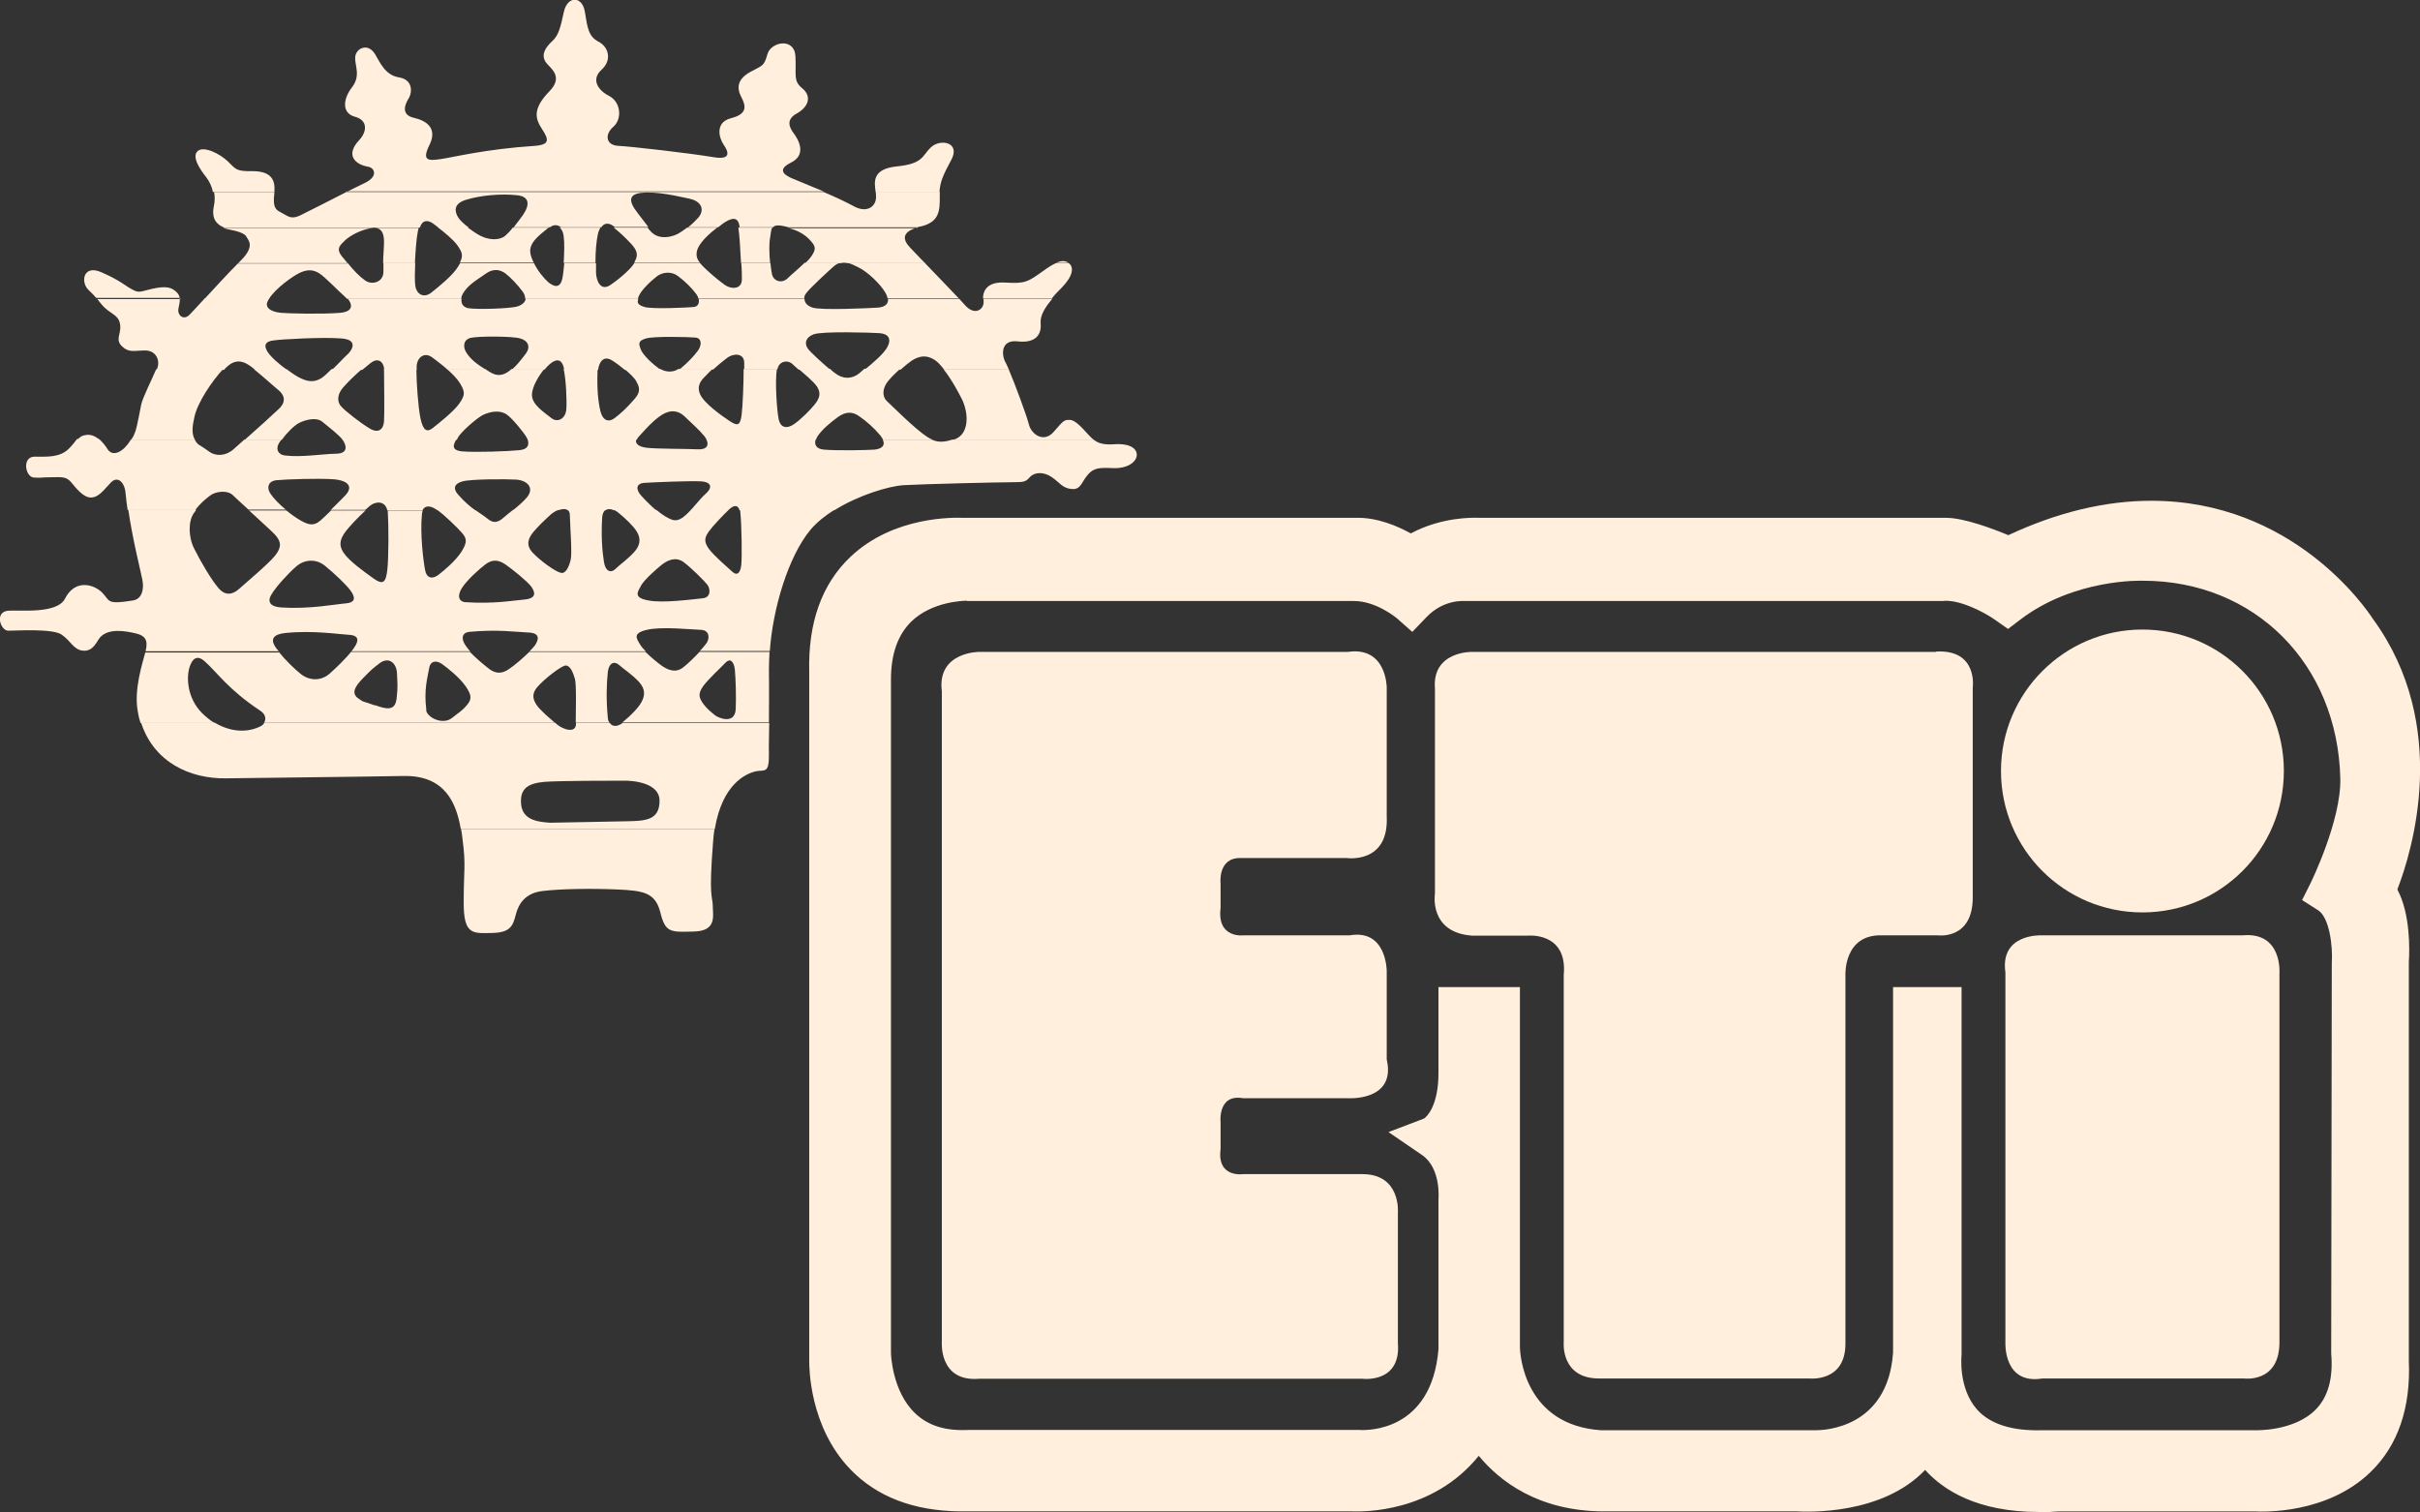
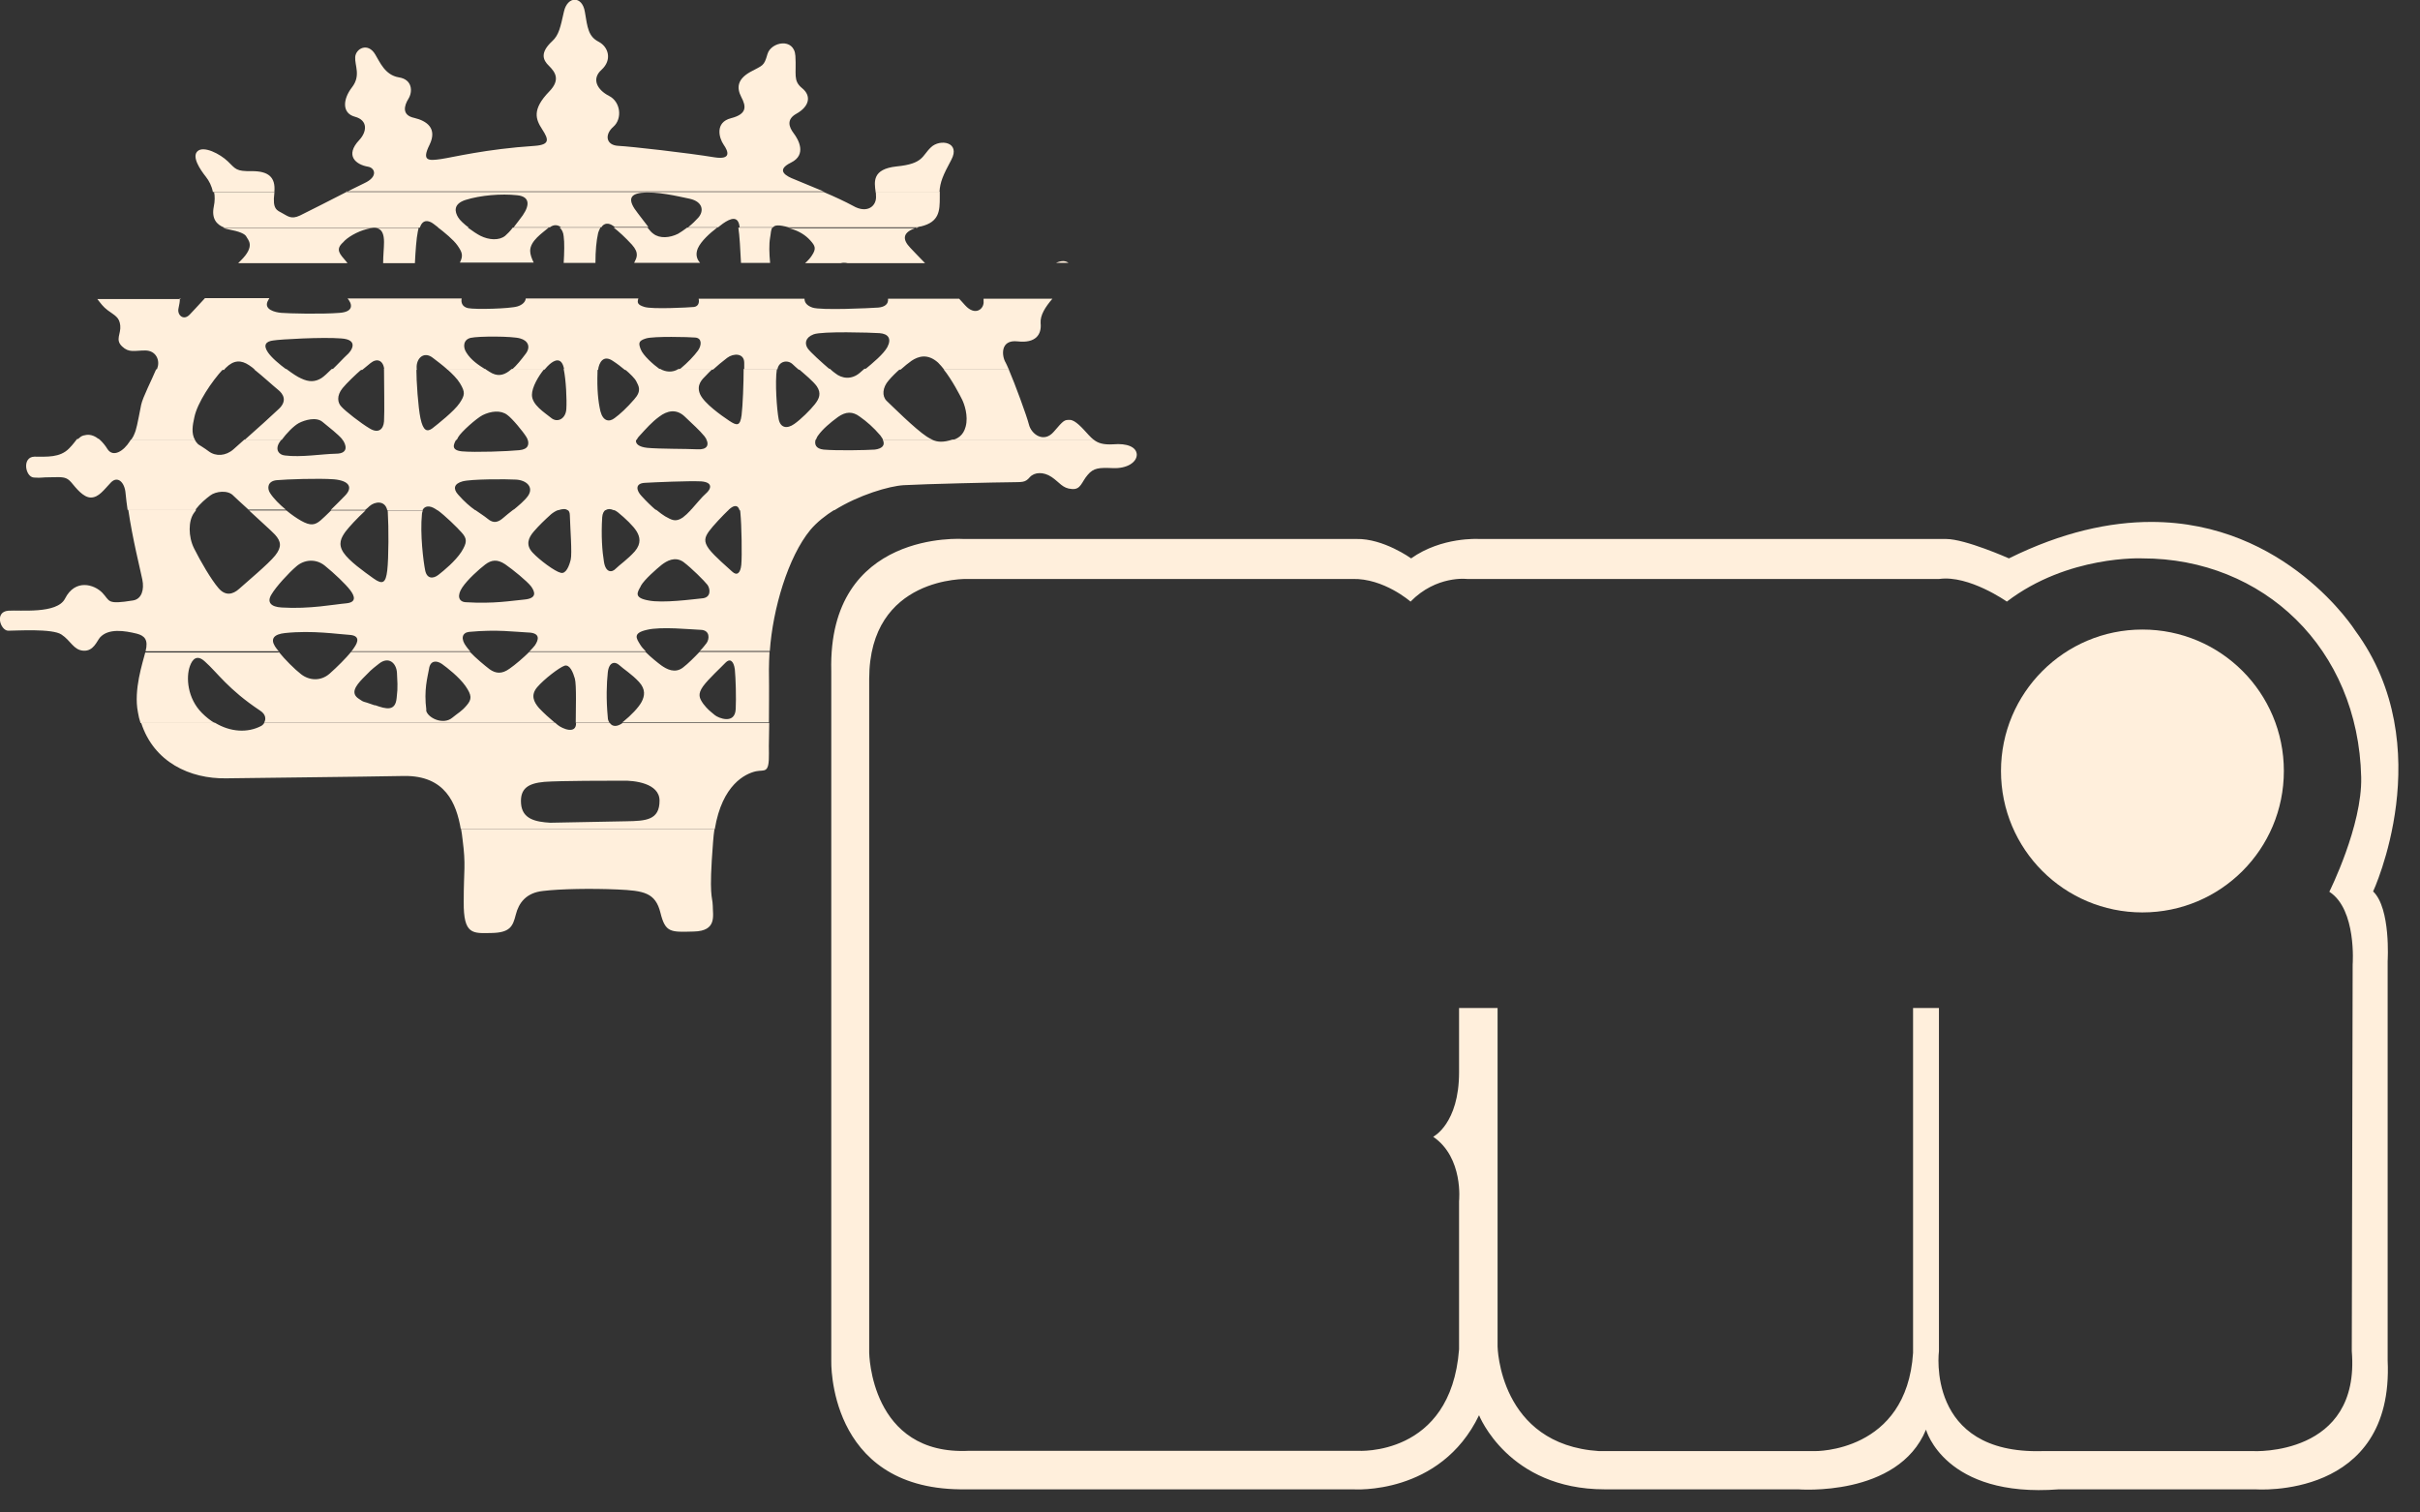
<svg xmlns="http://www.w3.org/2000/svg" id="uuid-abe842a9-05c0-4b55-b140-fb4b0a0dce2c" data-name="Layer 2" viewBox="0 0 82.3 51.42">
  <rect x="0" y="0" width="82.3" height="51.42" fill="#333333" stroke="none" />
  <defs>
    <style>
      .uuid-ffb199a5-bfe6-455a-ba2e-ecbb2e58e0bc {
        fill-rule: evenodd;
      }

      .uuid-ffb199a5-bfe6-455a-ba2e-ecbb2e58e0bc, .uuid-65cbd47f-5075-4974-8fe8-fec1bba3d77f {
        fill: #ffefdc;
      }
    </style>
  </defs>
  <g id="uuid-1d830507-e733-4bc2-8060-fea93c871626" data-name="Layer 1">
    <g>
      <path class="uuid-ffb199a5-bfe6-455a-ba2e-ecbb2e58e0bc" d="M24.3,28.18c-.02.14-.04.3-.05.46-.15,1.9-.02,1.81-.01,2.16,0,.34.15.86-.64.88-.79.02-.97.05-1.14-.64-.17-.68-.56-.75-1.46-.79-.9-.04-1.95-.02-2.53.05-.58.06-.83.41-.93.81-.1.4-.2.61-.83.62-.63.01-.95.07-.94-1.06,0-1.13.08-1.21-.04-2.13-.01-.11-.03-.23-.05-.35h8.64Z" />
      <path class="uuid-ffb199a5-bfe6-455a-ba2e-ecbb2e58e0bc" d="M7.31,24.58c.53.32,1.11.35,1.57.11.04-.02.08-.06.11-.11h9.89s.05.04.08.07c.17.14.64.33.63-.06,0,0,0,0,0,0h1.15c.09.13.25.13.43,0h4.99c0,.39-.02.71-.01,1.03.01.71-.14.55-.44.61-.36.08-1.15.45-1.4,1.96h-8.64c-.15-.86-.52-1.82-1.93-1.8-1.61.03-4.71.06-6.05.08-1.23.02-2.46-.55-2.89-1.89h2.52ZM21.3,27.93c.67-.01,1.13-.04,1.13-.7,0-.6-.87-.69-1.25-.68-.39,0-2.15,0-2.67.04-.53.05-.83.21-.79.74.04.53.5.62.99.65l2.59-.05h0Z" />
      <path class="uuid-ffb199a5-bfe6-455a-ba2e-ecbb2e58e0bc" d="M9.48,22.17c.21.26.54.59.76.76.27.21.66.25.97-.02.26-.23.55-.52.73-.74h4.04c.21.22.5.46.67.59.21.15.42.17.68-.02.19-.13.48-.38.67-.57h3.95c.18.18.43.38.54.46.17.12.46.29.74.07.17-.13.39-.35.56-.53h2.38c-.01.21-.02.41-.02.59.01.8,0,1.36,0,1.81h-4.99s.03-.02.04-.03c.26-.21.52-.48.62-.67.1-.19.15-.42-.09-.68-.24-.26-.53-.44-.67-.57-.14-.13-.35-.12-.39.25-.04.37-.06.9,0,1.53,0,.08.03.14.06.18h-1.15c0-.4.03-1.29-.03-1.5-.06-.21-.17-.49-.35-.44-.18.06-.7.46-.93.73-.23.27-.12.5.06.71.17.18.35.34.54.5h-9.89c.07-.11.07-.28-.13-.41-1.1-.73-1.46-1.3-1.88-1.67-.28-.26-.43-.07-.51.15-.14.38-.09,1.1.41,1.6.14.14.28.25.43.34h-2.52c-.04-.12-.07-.24-.09-.37-.15-.76.16-1.67.25-2.03,0,0,0,0,0,0h4.53ZM24.31,24.32c.12.1.68.33.71-.2.02-.39,0-1.06-.03-1.36-.04-.29-.17-.38-.32-.22-.15.16-.57.54-.76.8-.19.27-.13.4.01.6.15.19.21.23.39.38h0ZM14.49,24.15c.04.26.58.52.89.26.22-.18.31-.21.49-.42.18-.21.18-.34-.04-.66-.22-.31-.62-.62-.8-.75-.19-.13-.4-.12-.44.17-.05.29-.18.71-.09,1.4h0ZM12.75,23.98c.39.14.7.22.74-.25.01-.19.05-.21.01-.85-.02-.33-.28-.57-.61-.31-.32.25-.27.22-.55.5-.25.26-.43.51-.13.7.23.15.02.03.54.22h0Z" />
      <path class="uuid-ffb199a5-bfe6-455a-ba2e-ecbb2e58e0bc" d="M6.66,17.36s-.04.05-.06.08c-.2.27-.2.81,0,1.21.22.44.58,1.06.83,1.35.23.27.48.23.71.02.23-.21.99-.84,1.22-1.13.23-.29.2-.48-.01-.71-.13-.14-.54-.5-.88-.82h1.27c.18.15.36.27.5.35.32.18.47.15.66-.01.08-.07.22-.2.36-.34h1.17c-.31.29-.54.54-.68.72-.15.21-.26.42-.07.71.19.29.7.65,1.02.88.32.23.42.15.47-.27.05-.42.05-1.5.02-1.95,0-.03,0-.06-.01-.09h1.2s-.03.08-.03.12c-.07.68.05,1.63.11,1.92.06.29.27.29.45.15.18-.14.57-.46.78-.78.2-.32.2-.45.01-.66-.17-.19-.57-.58-.82-.76h1.29c.17.12.3.2.41.29.21.18.37.12.55-.04.08-.07.19-.16.32-.26h1.54c-.1.04-.19.1-.25.15-.21.19-.41.38-.59.59-.18.21-.28.45-.04.71.24.26.77.65.96.69.18.05.29-.24.34-.45.05-.21-.02-1.11-.03-1.5,0-.1-.03-.16-.08-.19h1.3c-.07.04-.11.13-.12.25-.04.63,0,1.16.06,1.52.06.37.27.37.4.23.13-.13.41-.32.65-.59.23-.27.17-.5.06-.68-.11-.18-.38-.44-.64-.65-.04-.03-.09-.06-.13-.08h1.44c.12.1.22.17.3.22.22.12.35.21.6.04.08-.06.18-.15.28-.26h1.28c-.19.18-.54.55-.67.73-.14.2-.19.34,0,.6.2.26.63.62.79.77.16.15.28.06.31-.23.03-.3.01-1.37-.03-1.76,0-.05-.01-.09-.02-.12h3.23c-.32.2-.61.43-.83.69-.76.92-1.28,2.69-1.38,4.12h-2.38c.11-.11.19-.22.23-.27.1-.14.12-.44-.2-.45-.32-.01-1.34-.12-1.83,0-.49.11-.36.29-.23.5.04.07.11.15.19.23h-3.95c.08-.08.14-.15.18-.2.13-.19.2-.43-.24-.44-.45-.02-1.03-.11-2-.02-.24.03-.29.24-.09.5.04.05.08.11.13.16h-4.04s.07-.08.09-.12c.15-.21.2-.42-.17-.44-.37-.02-1.24-.16-2.18-.06-.37.04-.5.19-.34.45.03.05.08.11.13.17h-4.53c.1-.39-.03-.53-.3-.6-.41-.1-.96-.19-1.25.13-.11.13-.22.47-.56.45-.34-.02-.43-.34-.75-.55-.31-.21-1.54-.13-1.81-.13-.26,0-.48-.64,0-.68.39-.03,1.66.12,1.93-.41.35-.69,1-.48,1.27-.2.27.28.13.41,1.05.26.29-.05.38-.37.31-.71-.07-.35-.33-1.36-.48-2.39h2.3ZM21.79,19.94c-.12.21-.24.39.26.48.49.1,1.51-.04,1.82-.07.32-.02.29-.32.19-.46-.11-.14-.54-.57-.82-.78-.29-.2-.57-.03-.74.1-.16.13-.59.5-.71.72h0ZM17.83,20.39c.45-.04.36-.27.23-.45-.14-.18-.62-.57-.88-.75-.27-.18-.47-.15-.68.01-.21.16-.6.51-.78.78-.18.27-.13.48.11.5.98.06,1.55-.05,2-.09h0ZM11.76,20.52c.37-.03.31-.24.15-.45-.16-.21-.54-.57-.86-.83-.32-.26-.72-.2-.97.02-.26.22-.7.7-.85.96-.16.26-.02.42.35.44.95.06,1.81-.11,2.18-.14h0Z" />
      <path class="uuid-ffb199a5-bfe6-455a-ba2e-ecbb2e58e0bc" d="M3.39,14.95c.1.09.19.2.27.33.19.28.54.07.76-.28.01-.02.02-.03.03-.05h2.17c.03.06.07.11.12.16,0,0,.23.14.36.24.24.18.58.16.84-.07.06-.05.2-.18.37-.33h1.26s-.05.07-.07.1c-.15.24-.02.42.19.44.55.07,1.26-.05,1.73-.06.46,0,.35-.32.22-.49h3.88c-.1.18-.19.37.19.41.45.04,1.55,0,1.95-.04.32-.03.34-.21.28-.38h3.7c-.06.16.09.27.37.3.42.04,1.32.03,1.71.05.33.02.4-.15.3-.34h3.72c-.05.17,0,.32.27.35.45.04,1.45.02,1.74,0,.24-.03.37-.14.27-.34h1.67c.19.09.39.1.7,0h4.8c.15.12.33.18.67.16.47-.04.79.09.8.35,0,.26-.33.48-.81.46-.47-.02-.66-.01-.86.23-.21.24-.23.51-.54.48-.32-.02-.42-.23-.69-.41-.27-.18-.58-.17-.74.01-.16.19-.26.16-.63.17-.37,0-2.98.06-3.66.1-.49.03-1.52.33-2.35.85h-3.23c-.07-.23-.24-.13-.35-.03-.01,0-.02.02-.03.03h-1.28c.19-.21.39-.46.51-.56.19-.16.26-.39-.16-.42-.42-.02-1.56.03-1.91.05-.35.02-.28.27-.12.44.17.19.35.36.5.49h-1.44c-.11-.05-.2-.05-.27,0h-1.3c-.07-.06-.19-.04-.31,0h-1.54c.18-.15.39-.32.51-.49.2-.3-.06-.53-.41-.55-.34-.02-1.53-.02-1.82.06-.29.08-.33.25-.15.45.22.25.41.41.58.53h-1.29s-.04-.03-.06-.04c-.2-.13-.37-.11-.44.04h-1.2c-.08-.35-.43-.29-.6-.14-.05.05-.1.09-.15.13h-1.17c.17-.16.35-.35.49-.49.26-.27.15-.5-.38-.55-.53-.04-1.63,0-1.95.03-.31.03-.33.27-.23.43.12.19.33.4.54.57h-1.27c-.23-.21-.43-.39-.51-.47-.19-.21-.61-.15-.79-.01-.16.12-.33.26-.51.49h-2.3c-.03-.19-.05-.38-.07-.57-.03-.37-.27-.6-.5-.36-.23.24-.41.51-.68.51-.26,0-.51-.33-.67-.52-.16-.18-.27-.18-.66-.17-.4,0-.31.03-.61.01-.29-.02-.41-.7.02-.71.42,0,.87.04,1.18-.28.14-.14.21-.25.27-.32h.74Z" />
      <path class="uuid-ffb199a5-bfe6-455a-ba2e-ecbb2e58e0bc" d="M7.59,12.55c-.39.42-.88,1.15-.98,1.64-.06.27-.11.54.02.77h-2.17c.04-.07.08-.12.1-.18.08-.17.11-.35.24-1.01.05-.25.37-.87.51-1.21h2.29ZM9.74,12.55c.2.15.38.27.5.32.27.13.48.12.69-.01.08-.05.22-.18.35-.31h1.03c-.24.21-.51.47-.66.65-.21.26-.17.5-.04.63.13.15.67.57.96.74.29.18.47.04.49-.24.02-.29,0-1.37,0-1.74,0-.02,0-.03,0-.05h1.1c0,.43.06,1.31.14,1.69.09.42.22.47.4.34.18-.14.75-.59.93-.86.18-.27.2-.37.01-.68-.09-.15-.26-.32-.44-.48h1.3s.09.06.14.09c.27.18.48.12.66-.01.03-.02.06-.05.1-.08h1.11c-.2.24-.42.62-.42.88,0,.34.43.6.65.78.21.18.5.04.52-.3.02-.32-.01-.99-.09-1.36h1.15s0,.07,0,.1c-.02.58.02,1,.1,1.34.09.34.3.37.48.23.18-.13.42-.35.67-.64.26-.29.15-.45.07-.61-.05-.1-.2-.25-.4-.42h1.22c.17.1.41.13.61,0h1.16c-.09.09-.17.16-.22.22-.13.13-.34.32-.2.64.14.31.72.72.99.9.27.18.37.18.42-.19.04-.31.07-1.11.07-1.57h1.13c-.07.45,0,1.39.06,1.7.06.31.29.34.53.17.23-.16.55-.48.7-.67.15-.19.23-.37.07-.61-.12-.17-.41-.41-.63-.6h1.07c.07.07.14.12.18.15.23.19.56.23.84-.01.05-.04.1-.09.16-.14h1.22c-.15.13-.29.27-.4.4-.21.24-.23.53-.07.69.16.15.97.96,1.37,1.22.06.04.12.07.18.1h-1.67s-.05-.09-.09-.14c-.24-.28-.46-.47-.7-.64-.24-.18-.47-.18-.74.01-.26.19-.52.41-.67.62-.04.05-.06.1-.08.15h-3.72s-.04-.07-.07-.11c-.19-.23-.38-.39-.67-.67-.29-.28-.61-.2-.87,0-.26.19-.44.4-.67.65-.05.05-.08.1-.1.14h-3.7s-.03-.07-.05-.1c-.11-.18-.48-.63-.65-.75-.22-.17-.56-.13-.84.01-.21.11-.73.57-.83.75-.01.03-.03.06-.05.09h-3.88s0-.01-.01-.02c-.13-.16-.45-.41-.67-.59-.21-.18-.6-.07-.81.04-.18.1-.42.35-.58.57h-1.26c.4-.35.97-.87,1.17-1.06.28-.27.15-.5-.04-.65-.15-.12-.52-.46-.81-.69h1.08ZM34.3,12.55c.22.51.62,1.6.69,1.88.08.34.51.65.85.25.34-.4.36-.4.54-.4.19,0,.43.28.64.51.06.07.12.12.18.17h-4.8s0,0,.01,0c.14-.04.35-.14.43-.45.1-.37-.05-.78-.12-.92-.07-.14-.34-.67-.63-1.03h2.2ZM2.64,14.95c.08-.09.14-.14.3-.16.16-.02.31.05.44.16h-.74Z" />
      <path class="uuid-ffb199a5-bfe6-455a-ba2e-ecbb2e58e0bc" d="M6.11,10.14c.02.11-.02.22-.04.35-.05.22.17.43.38.21.08-.08.28-.3.52-.56h2.19s-.04.07-.06.11c-.12.27.23.37.47.39.24.02,1.34.05,1.98,0,.52-.04.41-.33.27-.49h3.88c-.03.15.03.29.22.33.26.05,1.42.02,1.68-.06.16-.05.27-.15.28-.27h3.83c-.05.15-.02.22.21.29.26.08,1.47.02,1.68,0,.15-.02.19-.15.16-.28h3.6c0,.12.07.23.27.3.29.1,1.95.02,2.24,0,.22-.02.35-.12.33-.3h2.42c.08.09.15.16.2.22.35.39.66.12.63-.14,0-.02,0-.05,0-.08h2.34c-.24.28-.42.56-.4.83.04.39-.17.69-.78.62-.61-.07-.54.51-.41.72.02.04.06.12.11.24h-2.2c-.07-.09-.14-.17-.21-.24-.35-.31-.66-.22-.9-.06-.11.08-.24.18-.37.3h-1.22c.28-.23.64-.53.77-.77.15-.29.02-.45-.27-.47-.29-.02-1.95-.07-2.24.04-.29.11-.31.32-.2.48.08.12.49.49.76.72h-1.07c-.08-.07-.15-.13-.2-.18-.19-.18-.48-.09-.52.17,0,0,0,0,0,0h-1.13c0-.09,0-.17,0-.22,0-.34-.37-.33-.58-.17-.17.13-.34.27-.48.4h-1.16s.04-.03.06-.04c.23-.19.46-.43.59-.61.13-.19.13-.42-.09-.44-.21-.02-1.42-.05-1.68.03-.26.08-.26.16-.18.37.08.21.43.52.64.67.01,0,.03.02.04.03h-1.22c-.12-.1-.26-.21-.4-.3-.33-.23-.48.05-.51.3h-1.15s-.01-.06-.02-.09c-.09-.34-.31-.25-.48-.1-.05.04-.11.11-.17.18h-1.11c.16-.14.32-.34.47-.54.18-.24.07-.45-.19-.52-.26-.08-1.42-.08-1.68-.02-.26.06-.27.32-.15.5.16.26.42.43.66.58h-1.3c-.18-.16-.37-.3-.5-.4-.28-.22-.53-.02-.55.28,0,.04,0,.08,0,.13h-1.1c-.03-.33-.25-.41-.47-.23-.07.06-.17.14-.28.23h-1.03c.2-.19.41-.42.5-.5.16-.13.44-.53-.19-.57-.63-.05-2.08.03-2.31.07-.24.03-.35.15-.18.4.12.18.39.41.65.6h-1.08c-.08-.07-.15-.12-.21-.16-.27-.18-.52-.18-.79.09-.02.02-.04.04-.06.07h-2.29s.02-.04.02-.06c.1-.26-.04-.6-.41-.6-.37,0-.55.09-.79-.14-.24-.23-.03-.42-.06-.71-.03-.29-.19-.34-.43-.52-.15-.11-.24-.24-.35-.38h2.84Z" />
-       <path class="uuid-ffb199a5-bfe6-455a-ba2e-ecbb2e58e0bc" d="M11.82,8.94c.22.27.39.45.6.6.24.17.63.05.62-.31,0-.1,0-.2,0-.29h1.08c-.01.31-.02.59,0,.74.02.3.27.49.55.27.26-.21.73-.58.92-.9.02-.04.04-.07.06-.1h2.51c.13.27.35.53.49.65.17.14.39.23.47-.11.03-.13.05-.33.07-.54h1.08c0,.1,0,.21,0,.33.01.27.16.66.52.39.36-.25.69-.56.78-.72h2.24c.04.05.09.1.13.14.13.13.42.39.71.6.21.15.58.16.58-.19,0-.12,0-.32-.02-.56h.99c.01.12.03.25.05.37.05.26.34.34.53.16.13-.13.38-.33.58-.53h1.21c-.09.02-.16.07-.24.14-.18.16-.81.74-.92.9-.04.05-.06.11-.06.17h-3.6c-.01-.05-.04-.11-.08-.16-.13-.18-.37-.42-.61-.6-.24-.18-.53-.13-.71,0-.21.16-.55.48-.63.69-.01.03-.02.05-.03.08h-3.83c0-.08-.02-.16-.09-.25-.18-.24-.4-.47-.58-.61-.18-.13-.4-.18-.66,0-.26.19-.61.37-.79.69-.03.05-.05.11-.06.17h-3.88s-.06-.06-.08-.08c-.16-.13-.66-.66-.87-.79-.21-.13-.42-.13-.68,0-.24.12-.8.52-1.02.87h-2.19c.36-.39.81-.88,1.13-1.2h3.72ZM31.45,8.94c.37.39.85.88,1.15,1.2h-2.42c0-.05-.03-.11-.06-.17-.16-.29-.61-.73-.95-.89-.14-.07-.25-.12-.35-.14h2.63ZM36.34,8.94s.01.01.02.02c.16.13.14.42-.25.82-.12.12-.24.24-.34.37h-2.34c0-.26.14-.58.76-.54.68.04.76-.02,1.28-.39.18-.13.32-.22.44-.27h.43ZM3.28,10.14c-.07-.08-.15-.17-.26-.27-.29-.26-.2-.89.43-.61.64.28.78.44,1.02.57.24.13.24.11.67,0,.55-.13.71-.04.87.11.06.06.09.12.1.19h-2.84Z" />
      <path class="uuid-ffb199a5-bfe6-455a-ba2e-ecbb2e58e0bc" d="M14.24,7.74s-.02.08-.03.13c-.05.24-.08.68-.1,1.08h-1.08c0-.26.03-.51.03-.72,0-.52-.27-.52-.58-.44-.33.08-.68.29-.81.45,0,0,.14-.12,0,0-.28.25-.11.4.11.66.01.02.03.04.04.05h-3.72s.06-.06.08-.08c.52-.51.25-.71.2-.82-.05-.1-.24-.18-.61-.25-.06-.01-.12-.03-.18-.05h6.65ZM15.91,7.74c.16.12.33.23.43.28.28.14.63.17.84,0,.07-.06.17-.16.26-.28h1.23s0,0-.01,0c-.21.18-.63.45-.63.79,0,.12.05.26.12.4h-2.51c.12-.24.08-.35-.08-.58-.14-.2-.45-.45-.67-.62h1.03ZM20.42,7.74s-.06.11-.08.19c-.06.27-.09.6-.09,1.01h-1.08c.02-.33.03-.7,0-.9-.01-.13-.06-.24-.14-.3h1.37ZM22.02,7.74c.07.09.14.17.2.21.22.17.56.14.84,0,.09-.05.2-.13.31-.21h1.02c-.25.19-.55.46-.66.71-.09.22-.02.38.08.49h-2.24s0,0,0-.01c.08-.16.18-.32-.08-.61-.24-.26-.45-.45-.62-.58h1.14ZM26.27,7.74c-.06.07-.05.19-.08.34-.04.23-.03.54,0,.86h-.99c-.02-.43-.05-.95-.09-1.2h1.14ZM31.19,7.74c-.51.15-.51.4-.23.69.09.1.28.29.5.52h-2.63c-.09-.02-.17-.02-.24,0h-1.21c.1-.09.18-.18.23-.26.16-.24.11-.33-.05-.51-.16-.18-.38-.32-.66-.4-.03,0-.06-.02-.09-.02h4.38ZM35.91,8.94c.21-.09.33-.07.43,0h-.43Z" />
      <path class="uuid-ffb199a5-bfe6-455a-ba2e-ecbb2e58e0bc" d="M9.33,6.53s0,.03,0,.04c-.07.55.09.58.27.68.19.1.3.22.6.08.43-.21.99-.5,1.58-.8h16.23c.38.16.74.33,1,.47.48.28.82.01.78-.36,0-.04,0-.08-.01-.12h2.18c0,.06,0,.12,0,.19,0,.45-.01.84-.64.99-.04,0-.09.02-.12.03h-4.38c-.33-.09-.47-.08-.53,0h-1.14s0-.02,0-.03c-.05-.37-.3-.28-.56-.1-.05.04-.11.08-.17.13h-1.02c.14-.11.27-.24.35-.33.2-.23.15-.54-.29-.64-.44-.09-1.11-.26-1.66-.2-.39.05-.46.25-.11.69.09.11.23.31.36.47h-1.14s-.04-.03-.06-.04c-.14-.1-.3-.11-.4.05h-1.37c-.11-.09-.25-.1-.38,0h-1.23c.12-.15.24-.32.31-.41.26-.38.21-.64-.19-.68-.55-.06-1.25,0-1.76.16-.43.14-.36.41-.25.59.05.09.2.23.36.35h-1.03c-.07-.05-.13-.1-.17-.13-.16-.12-.37-.16-.46.13h-6.65c-.27-.1-.44-.31-.36-.71.04-.19.04-.36.01-.5h2.09Z" />
      <path class="uuid-ffb199a5-bfe6-455a-ba2e-ecbb2e58e0bc" d="M7.24,6.53c-.04-.21-.13-.38-.24-.52-.19-.24-.49-.68-.28-.87.21-.19.76.09,1.03.35.27.26.27.34.82.33.54,0,.81.19.76.71h-2.09ZM11.78,6.53c.2-.1.4-.2.61-.3.48-.22.36-.52.13-.56-.42-.07-.8-.38-.3-.91.26-.28.3-.67-.15-.79-.45-.12-.41-.6-.1-1,.31-.4.09-.74.11-1.03.02-.29.43-.51.68-.09.16.26.33.7.8.78.47.07.48.49.33.73-.15.24-.23.56.2.65.42.1.79.35.52.91-.28.56-.04.55.38.49.42-.06,1.52-.34,3.2-.45.52-.04.47-.22.25-.56-.22-.34-.36-.67.24-1.29.39-.4.2-.66-.01-.87-.21-.2-.31-.45.11-.84.23-.21.28-.48.4-1.01.12-.53.62-.54.71.01.09.55.12.84.47,1.02.34.18.46.62.1.95-.36.32-.14.69.25.89.4.2.46.78.15,1.05-.31.27-.25.63.17.65.42.02,2.36.24,3.27.39.58.09.47-.2.31-.43-.16-.23-.3-.76.25-.9.55-.14.52-.4.35-.72-.16-.31-.14-.6.3-.85.44-.24.47-.19.59-.61.12-.42.91-.57.95.06.04.63-.09.84.23,1.1.32.26.25.62-.2.87-.34.19-.25.45-.09.66.16.21.46.73-.09,1-.55.27-.14.47.12.57.31.13.66.27.99.41H11.78ZM29.78,6.53c-.05-.35-.12-.78.71-.87.92-.09.86-.36,1.17-.65.31-.3,1.02-.18.69.43-.28.52-.38.75-.4,1.09h-2.18Z" />
      <g>
        <path class="uuid-65cbd47f-5075-4974-8fe8-fec1bba3d77f" d="M80.7,30.33s2.3-4.93-.6-8.88c0,0-2.34-3.7-6.94-3.7-1.4,0-3.02.34-4.84,1.24,0,0-1.48-.66-2.14-.66h-15.89s-1.26-.08-2.3.66c0,0-.94-.68-1.86-.66h-13.37s-4.61-.33-4.49,4.49v23.45s-.14,4.33,4.38,4.38h13.37s2.96.22,4.28-2.52c0,0,.99,2.52,4.27,2.52h6.58s3.4.28,4.35-2.03c0,0,.63,2.33,4.52,2.03h6.69s4.71.36,4.49-4.38v-13.59s.11-1.78-.49-2.36ZM79.22,30.33c.93.6.79,2.47.79,2.47l-.03,13.15c.3,3.59-3.35,3.4-3.35,3.4h-7.18c-3.97.11-3.51-3.4-3.51-3.4v-11.67h-.88v11.73c-.22,3.4-3.34,3.34-3.34,3.34h-7.34c-3.4-.22-3.45-3.56-3.45-3.56v-11.51h-1.31v2.19c0,1.75-.88,2.19-.88,2.19,1.04.71.88,2.19.88,2.19v5.04c-.28,3.67-3.45,3.45-3.45,3.45h-13.21c-3.37.17-3.4-3.34-3.4-3.34v-22.91c0-3.51,3.34-3.4,3.34-3.4h13.09c1.07-.03,1.98.77,1.98.77.88-.9,1.92-.77,1.92-.77h16.06c1.01-.14,2.3.77,2.3.77,2.08-1.59,4.61-1.47,4.61-1.47,4.11,0,7.34,3.06,7.44,7.44.04,1.65-1.08,3.89-1.08,3.89Z" />
-         <path class="uuid-65cbd47f-5075-4974-8fe8-fec1bba3d77f" d="M69.33,51.42c-2.08,0-3.24-.74-3.86-1.43-1.46,1.54-4.02,1.43-4.36,1.41h-6.55c-2.25,0-3.57-1.04-4.27-1.89-1.58,1.96-3.98,1.9-4.3,1.89h-13.35c-1.58-.02-2.83-.5-3.73-1.44-1.39-1.45-1.39-3.47-1.39-3.68v-23.44c-.04-1.67.43-2.98,1.4-3.9,1.47-1.4,3.55-1.34,3.84-1.33h13.34c.75-.02,1.44.29,1.88.53,1.04-.56,2.12-.54,2.32-.53h15.88c.61,0,1.59.37,2.12.59,1.67-.78,3.3-1.17,4.86-1.17,4.81,0,7.3,3.65,7.54,4.02,2.64,3.62,1.34,7.88.83,9.2.44.82.42,2.03.39,2.47v13.55c.07,1.61-.37,2.89-1.3,3.79-1.47,1.43-3.65,1.36-3.95,1.34h-6.64c-.25.02-.48.03-.71.03ZM32.88,20.43c-.1,0-1.19.02-1.9.72-.45.45-.68,1.1-.68,1.96v22.91s.03,1.31.84,2.06c.44.41,1.02.59,1.8.55h.04s13.23,0,13.23,0h.03c.25.02,2.45.06,2.68-2.75v-5.09s.1-1.06-.56-1.51l-1.14-.78,1.21-.46c.09-.06.49-.43.49-1.55v-2.92h2.77v12.23c0,.3.17,2.66,2.75,2.84h7.32c.26,0,2.44-.06,2.62-2.64v-12.43h2.33v12.5s-.13,1.13.53,1.87c.45.5,1.2.73,2.22.7h.02s7.22,0,7.22,0c0,0,1.33.05,2.07-.72.41-.43.58-1.06.51-1.89v-.06s.02-13.18.02-13.18v-.03c.04-.58-.08-1.55-.46-1.8l-.55-.35.29-.58s1.04-2.11,1.01-3.55c-.09-3.9-2.91-6.73-6.71-6.73h-.04s-2.29-.08-4.13,1.32l-.42.32-.44-.31c-.41-.29-1.26-.71-1.79-.64h-.1s-16.1,0-16.1,0h-.05s-.71-.07-1.3.55l-.48.5-.52-.46s-.71-.6-1.48-.59h-.02s-13.12,0-13.12,0h0ZM49.77,38.66c.21.29.35.61.44.91v-1.9c-.11.42-.27.75-.44.99ZM31.73,19.13c-.56.1-1.26.34-1.81.86-.37.36-.64.82-.79,1.38.19-.49.47-.92.84-1.28.55-.53,1.2-.81,1.76-.96Z" />
      </g>
-       <path class="uuid-65cbd47f-5075-4974-8fe8-fec1bba3d77f" d="M41.51,38.17s-.11-.98.77-.82h3.56s1.65.11,1.32-1.32v-3.01s0-1.43-1.26-1.21h-3.62s-.9.11-.77-.93v-.82s-.11-.88.66-.88h3.62s1.45.22,1.37-1.42v-4.38s0-1.4-1.32-1.21h-12.55s-1.43,0-1.26,1.34v22.12s-.11,1.37,1.26,1.26h13.04s1.32.17,1.21-1.21v-4.44s.11-1.31-1.21-1.31h-4.05s-.9.14-.77-.85v-.9h0Z" />
-       <path class="uuid-65cbd47f-5075-4974-8fe8-fec1bba3d77f" d="M65.84,22.17h-15.78s-1.37-.03-1.26,1.26v6.96s-.22,1.32,1.26,1.43h1.89s1.37-.14,1.23,1.34v12.49s-.11,1.23,1.2,1.23h7.15s1.23.14,1.23-1.18v-12.52s-.08-1.42,1.26-1.37h1.89s1.18.16,1.18-1.29v-7.13s.19-1.32-1.26-1.23h0Z" />
-       <path class="uuid-65cbd47f-5075-4974-8fe8-fec1bba3d77f" d="M69.41,31.81s-1.4-.06-1.21,1.26v12.58s-.08,1.45,1.26,1.23h6.85s1.21.17,1.21-1.23v-12.55s.11-1.42-1.26-1.29h-6.85Z" />
      <path class="uuid-65cbd47f-5075-4974-8fe8-fec1bba3d77f" d="M68.05,26.22c0-2.65,2.15-4.81,4.81-4.81s4.81,2.15,4.81,4.81-2.15,4.81-4.81,4.81-4.81-2.15-4.81-4.81h0Z" />
    </g>
  </g>
</svg>